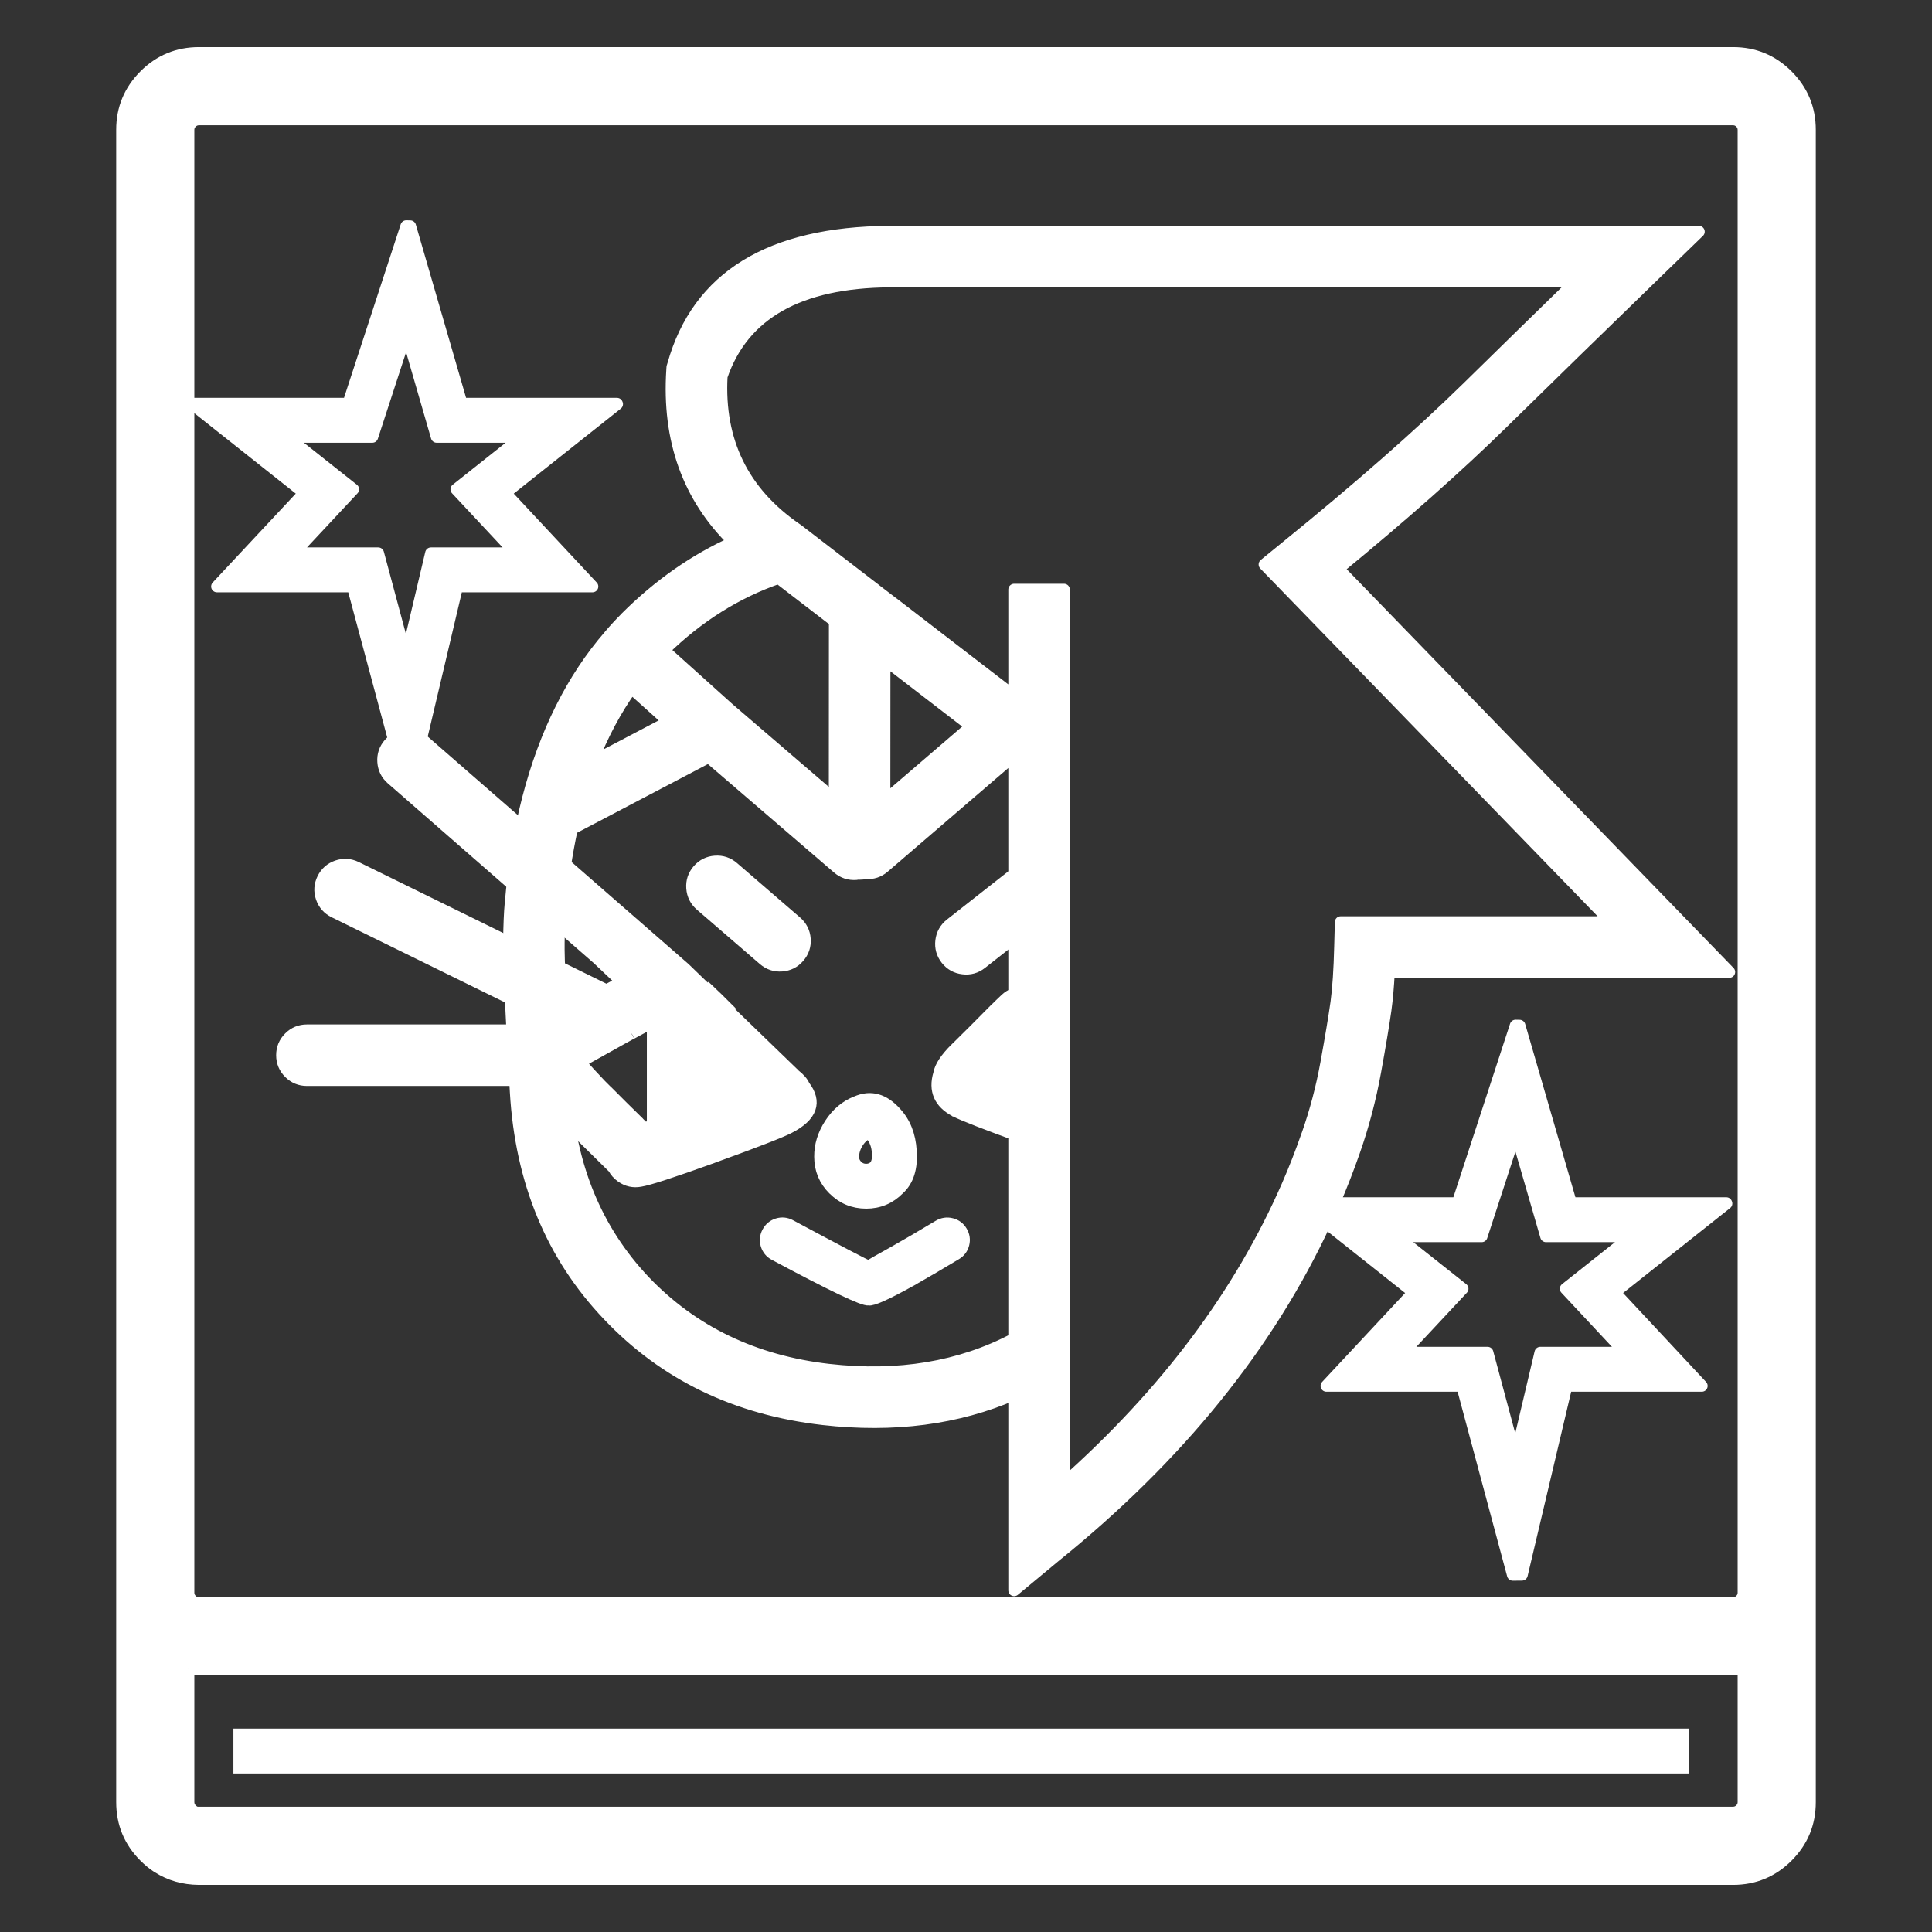
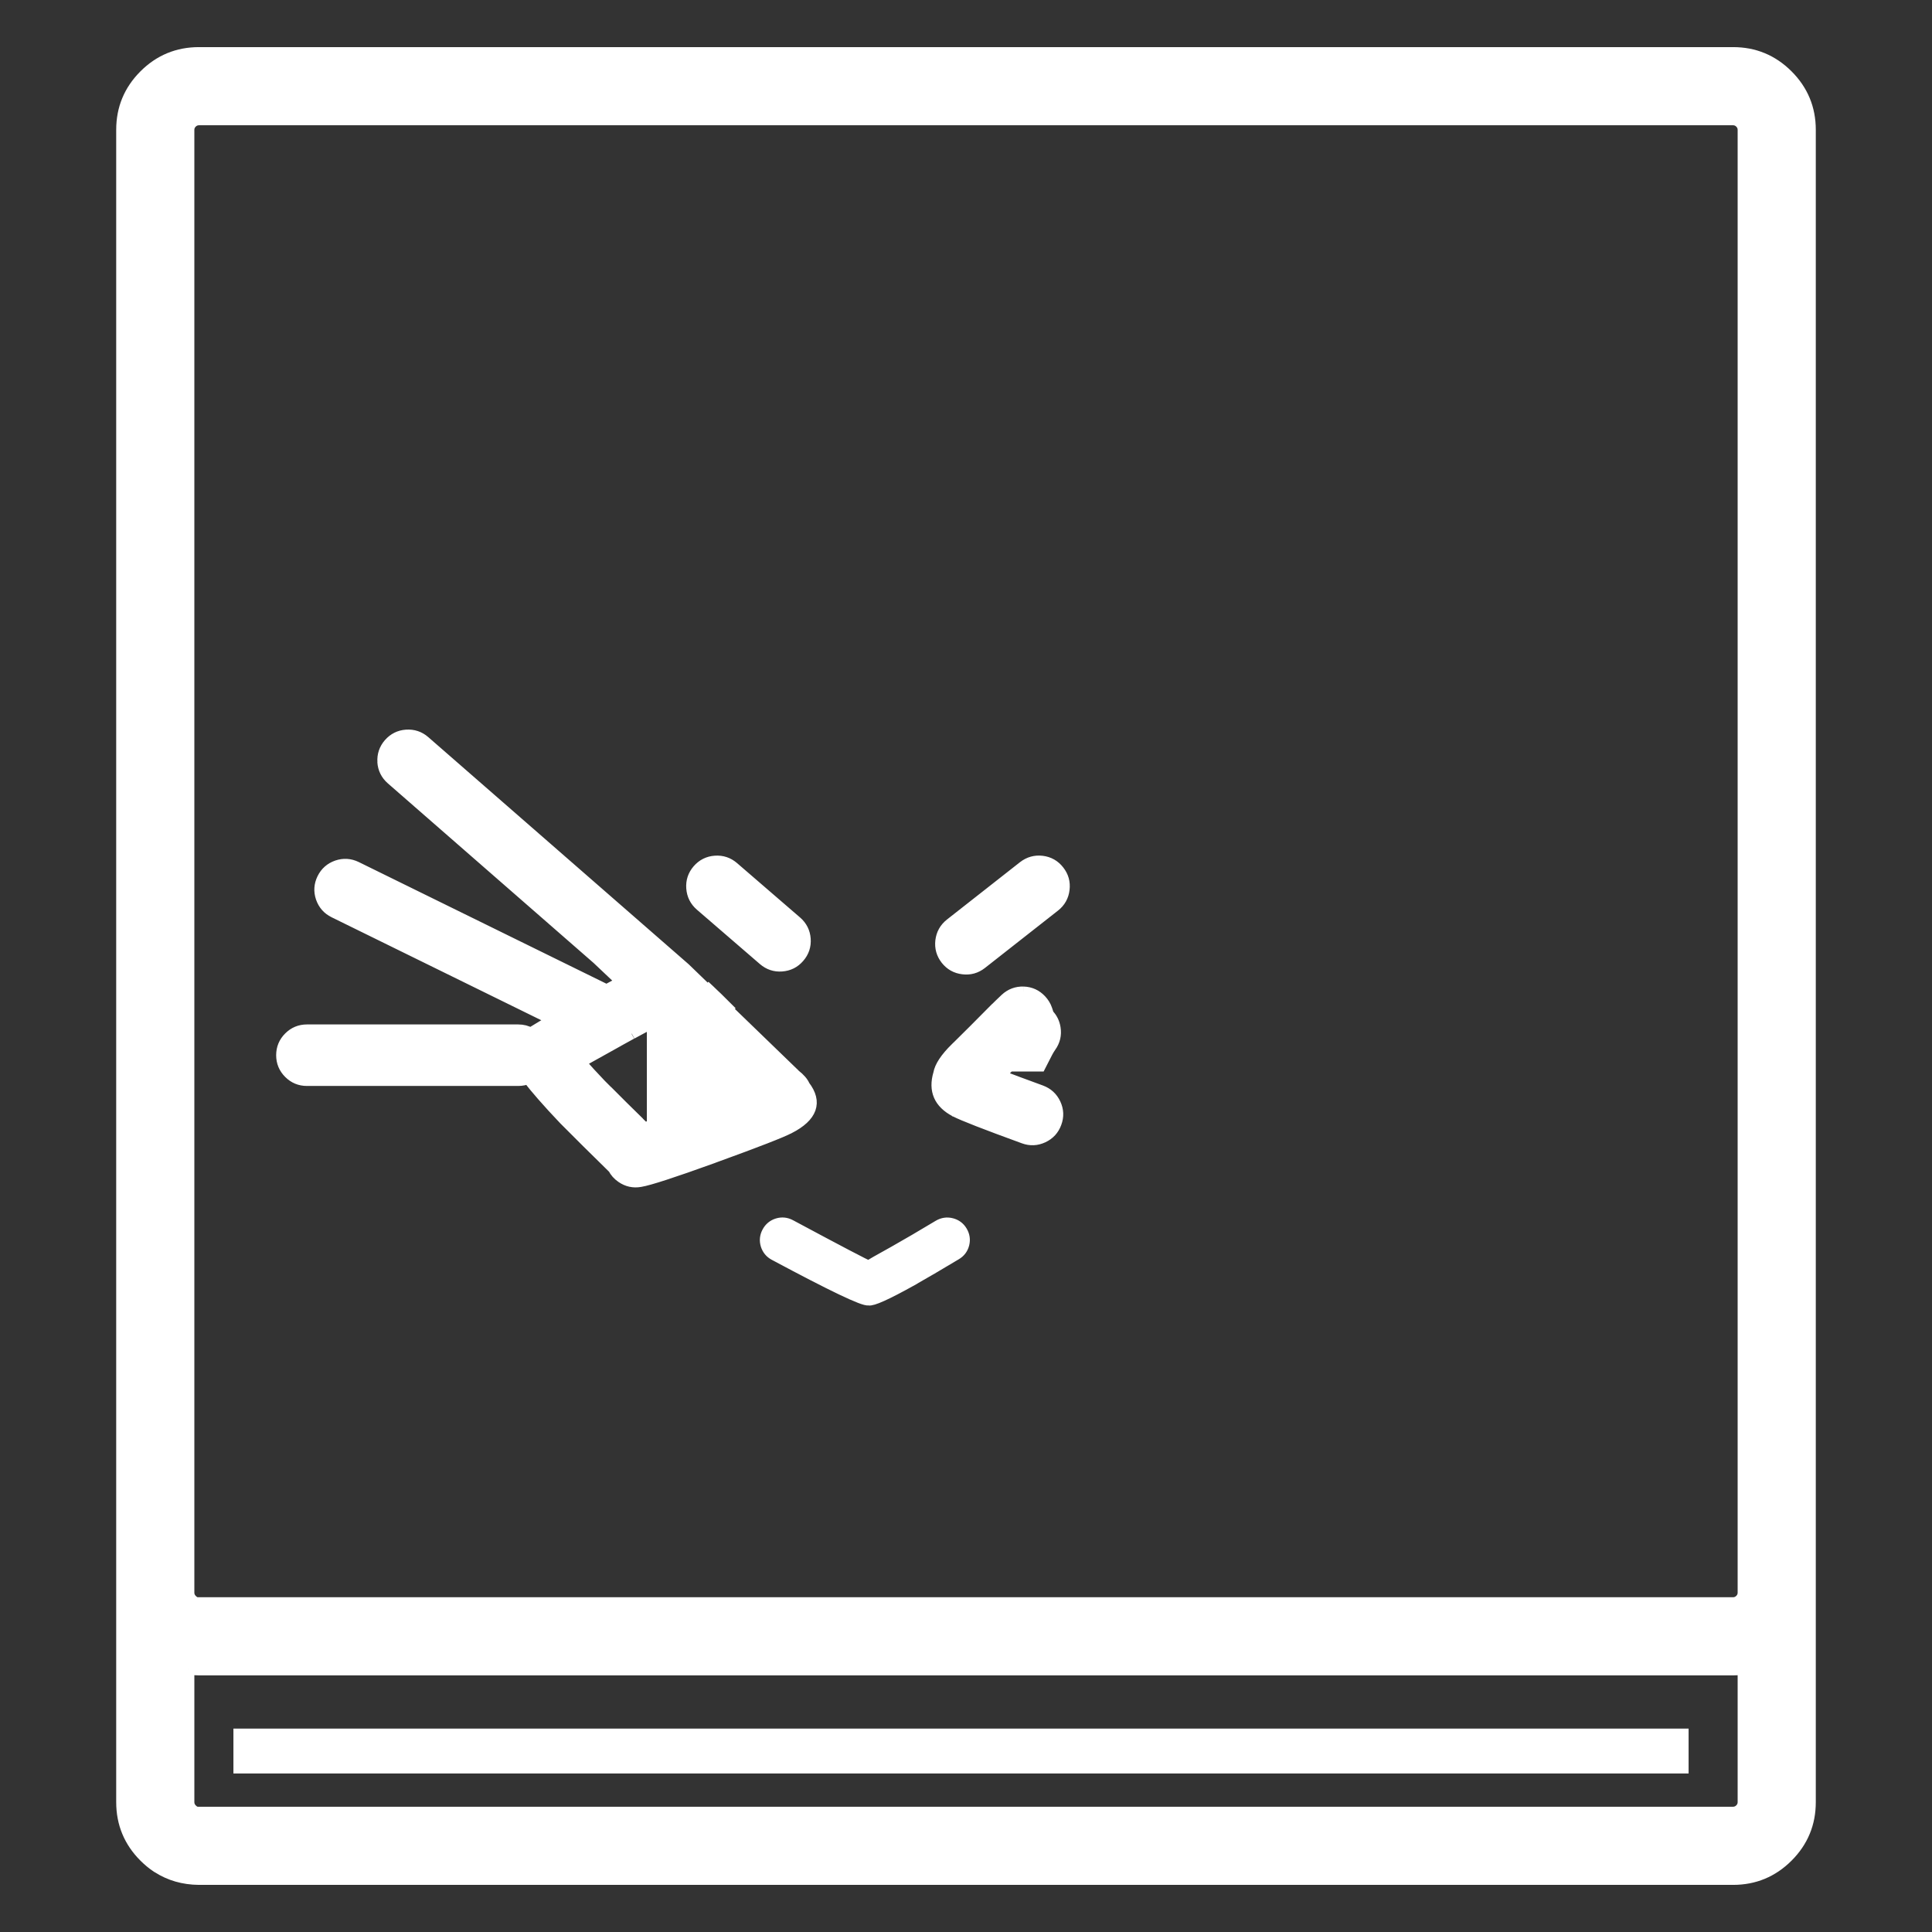
<svg xmlns="http://www.w3.org/2000/svg" id="Layer_1" version="1.1" viewBox="0 0 1161.98 1161.98">
  <rect x="0" y="0" width="1161.98" height="1161.98" fill="#333333" stroke="none" />
  <defs>
    <style>
      .st0 {
        stroke-linecap: round;
        stroke-linejoin: round;
      }

      .st0, .st1 {
        fill: #fff;
        stroke: #fff;
        stroke-width: 7px;
      }

      .st1 {
        stroke-miterlimit: 10;
      }
    </style>
  </defs>
  <g id="Layer2_0_FILL">
    <path class="st1" d="M1075.04,45.39c-9.05-9.04-19.95-13.56-32.7-13.55H119.64c-12.75,0-23.65,4.51-32.7,13.55-9.04,9.05-13.56,19.95-13.55,32.7v880.5c0,.16,0,.31,0,.45v124.85c0,12.75,4.51,23.65,13.55,32.7,2.39,2.39,4.93,4.48,7.6,6.25l.3.15c7.27,4.69,15.54,7.07,24.8,7.15h922.7c12.75,0,23.65-4.51,32.7-13.55,9.04-9.05,13.56-19.95,13.55-32.7v-124.85c0-.14,0-.29,0-.45V78.09c0-12.75-4.51-23.65-13.55-32.7M1042.34,71.84c1.71,0,3.18.63,4.4,1.85,1.22,1.22,1.84,2.69,1.85,4.4v880c-.06,1.63-.68,3.03-1.85,4.2-1.22,1.22-2.69,1.84-4.4,1.85H119.64c-1.08.07-2.04-.13-2.9-.6-.53-.36-1.03-.78-1.5-1.25-1.17-1.17-1.79-2.57-1.85-4.2V78.09c0-1.71.63-3.18,1.85-4.4,1.22-1.22,2.69-1.84,4.4-1.85h922.7M113.39,1003.69c2.03.28,4.11.43,6.25.45h922.7c2.14,0,4.22-.13,6.25-.4v80.15c0,1.71-.63,3.18-1.85,4.4-1.22,1.22-2.69,1.84-4.4,1.85H119.64c-1.08.07-2.04-.13-2.9-.6-.53-.36-1.03-.78-1.5-1.25-1.22-1.22-1.84-2.68-1.85-4.4v-80.2M143.89,1043.14v20h868.2v-20H143.89Z" />
  </g>
  <g id="Layer1_0_FILL">
-     <path class="st0" d="M995.24,165.09l26.55-25.75h-486.9c-71.86.49-115.21,27.12-130.05,79.9l-.5,1.6-.1,1.7c-2.76,42.05,9.62,76.53,37.15,103.45-23.58,10.59-45.24,25.74-65,45.45v.05c-3.38,3.38-6.63,6.89-9.75,10.55-.02.05-.06.1-.1.15-22.48,25.91-38.83,58.62-49.05,98.15-5.02,19.42-8.51,40.54-10.45,63.35v-.15c-.49,5.05-.8,12.57-.95,22.55,0,.07,0,.14,0,.2-.24,9.85,1.11,40,4.05,90.45,3.14,53.86,21.68,98.61,55.6,134.25,33.83,35.74,76.94,56.61,129.35,62.6h0c42.51,4.8,80.79-.2,114.85-15v117.9l24.4-20.25c74.3-59.98,128.58-127,162.85-201.05l53.05,42.1-52.5,56.25h81.6l30.5,113.65,5.5-.05,26.85-113.6h81.35l-52.5-56.25,67.35-53.45-.1-.25h-93.4l-30.95-106.75-2.4-.05-34.9,106.8h-74.25c4.43-10.26,8.48-20.66,12.15-31.2h0c5.42-15.46,9.62-31.38,12.6-47.75,2.88-15.83,4.96-28.29,6.25-37.4v-.1c.87-6.21,1.53-13.72,2-22.55h204.7l-235.3-242.55c39.17-32.17,72.12-61.37,98.85-87.6,29.25-28.71,59.78-58.49,91.6-89.35M608.54,455.49l1.4,1.1v348.65c-32.43,17.1-69.58,23.28-111.45,18.55h-.05c-44.9-5.14-81.88-22.96-110.95-53.45-28.91-30.67-44.71-69.12-47.4-115.35-2.87-49.35-4.21-78.74-4-88.15v-.15c.12-8.98.39-15.73.8-20.25l.05-.2c1.44-16.91,3.79-32.81,7.05-47.7l82.25-43.2,77.7,66.8c3.18,2.71,6.83,3.91,10.95,3.6.47-.04.92-.1,1.35-.2.26.03.51.05.75.05,1.26,0,2.46-.13,3.6-.4.06,0,.11,0,.15,0,4.12.31,7.75-.89,10.9-3.6l76.9-66.1M468.29,347.64l33.75,25.95-.05,107.3-63.25-54.35c-.37-.36-.77-.71-1.2-1.05l-38.3-34.45c20.64-20.15,43.66-34.62,69.05-43.4M584.24,436.84l-52.25,44.9.05-85.1,52.2,40.2M402.24,434.04l-46.25,24.3c6.44-16.5,14.36-31.33,23.75-44.5l22.5,20.2M981.34,743.59l-39.7,31.5,35.9,38.45h-51.15l-14.85,62.8-16.85-62.8h-50.9l35.9-38.45-39.75-31.5h51.2l20.5-62.85,18.2,62.85h51.5M773.19,329.14l-12.7,10.35,208.65,215.1h-162.8l-.4,14.6c-.34,14.03-1.09,25.33-2.25,33.9v-.05c-1.25,8.83-3.26,20.91-6.05,36.25-2.69,14.8-6.49,29.18-11.4,43.15v.05h-.05c-3.59,10.35-7.57,20.55-11.95,30.6-28.58,65.37-73.35,125.08-134.3,179.15v-77.55c.03-.55.03-1.12,0-1.7v-363.1c.02-.37.02-.77,0-1.2v-94.1h-30v59.75l-2.65,2.35-69.9-53.8c-.22-.17-.46-.34-.7-.5-6.7-5.16-10.08-7.76-10.15-7.8l-46.6-35.85c-.37-.27-.75-.54-1.15-.8-31.91-22.03-46.81-52.56-44.7-91.6,12.88-37.61,46.51-56.61,100.9-57h412.8c-22.37,21.79-44.09,43.02-65.15,63.7-29.03,28.45-65.51,60.48-109.45,96.1M536.34,362.14c-1.13-.74-2.33-1.3-3.6-1.7-.82-1.29-1.89-2.46-3.2-3.5l6.8,5.2M499.19,676.09c-4.05,6.28-6.05,12.81-6,19.6,0,7.66,2.7,14.2,8.1,19.6v-.05c5.38,5.45,11.93,8.18,19.65,8.2,7.68,0,14.22-2.74,19.6-8.2l-.05.05c5.67-5.11,8.12-12.88,7.35-23.3v.1c-.57-9.35-3.61-16.99-9.1-22.9l.05.05c-7.28-8.15-15.21-10.32-23.8-6.5h-.05c-6.36,2.51-11.61,6.96-15.75,13.35M527.89,693.34v.1c.26,3.36-.26,5.93-1.55,7.7v.05c-1.48,1.51-3.28,2.26-5.4,2.25-2.14.01-3.96-.74-5.45-2.25h0l-.05-.05c-1.5-1.5-2.25-3.31-2.25-5.45.05-3.01.99-5.93,2.8-8.75,1.71-2.62,3.85-4.49,6.4-5.6.43.17.93.57,1.5,1.2v.05c2.41,2.82,3.74,6.4,4,10.75M371.19,243.04l-.1-.25h-93.4l-30.95-106.75-2.4-.05-34.9,106.8h-93.7l-.1.25,67.4,53.45-52.55,56.25h81.65l30.5,113.65,5.5-.05,26.85-113.6h81.35l-52.5-56.25,67.35-53.45M314.14,262.79l-39.7,31.5,35.9,38.45h-51.15l-14.85,62.8-16.85-62.8h-50.9l35.9-38.45-39.75-31.5h51.2l20.5-62.85,18.2,62.85h51.5Z" />
-   </g>
+     </g>
  <g id="Layer0_0_FILL">
-     <path class="st1" d="M230.44,458.19c.28,4.13,1.98,7.56,5.1,10.3l123.85,108.1,14.75,13.95c-2.62,1.41-5.47,2.94-8.55,4.6-.24.15-.49.3-.75.45l-150.65-74c-3.73-1.8-7.55-2.03-11.45-.7-3.9,1.36-6.77,3.89-8.6,7.6-1.83,3.73-2.08,7.55-.75,11.45,1.36,3.91,3.9,6.78,7.6,8.6l131.95,64.8c-4.97,2.88-9.14,5.36-12.5,7.45-.48.24-.94.49-1.4.75-2.18-1.27-4.63-1.9-7.35-1.9h-127.1c-4.14,0-7.67,1.47-10.6,4.4-2.93,2.93-4.4,6.46-4.4,10.6,0,4.14,1.47,7.67,4.4,10.6,2.93,2.93,6.46,4.4,10.6,4.4h127.1c2.2,0,4.24-.42,6.1-1.25,2.35,3.17,5.22,6.67,8.6,10.5l-.05-.1c3.73,4.28,8.13,9.08,13.2,14.4l.25.25c1.6,1.6,3.27,3.27,5,5l-.05-.05c5.31,5.36,11.13,11.13,17.45,17.3l-.05-.05c2.25,2.22,4.55,4.49,6.9,6.8,1.09,2.13,2.69,3.93,4.8,5.4,3.4,2.37,7.14,3.19,11.2,2.45,5.15-.82,19.57-5.5,43.25-14.05l.25-.1c.37-.13.72-.27,1.05-.4,25.46-9.23,40.46-15.07,45-17.5h.05c13.55-7,16.55-15.4,9-25.2-.91-2.16-2.81-4.36-5.7-6.6-.24-.26-.49-.53-.75-.8-.13-.11-.26-.23-.4-.35l-65-62.85-156.55-136.55c-3.13-2.72-6.76-3.93-10.9-3.65-4.09.28-7.51,1.98-10.25,5.1-2.71,3.13-3.93,6.75-3.65,10.85M379.84,621.59l.05-.05c4.75-2.6,8.97-4.83,12.65-6.7v62.1c-1.83.63-3.5,1.18-5,1.65-1.46-1.45-2.91-2.88-4.35-4.3v-.05c-6.21-6.06-11.93-11.73-17.15-17h-.05c-1.64-1.64-3.23-3.23-4.75-4.75-4.73-4.95-8.83-9.42-12.3-13.4l-.05-.05-.05-.05s-.05-.09-.1-.15c2.74-1.54,5.72-3.2,8.95-5l.1-.05c4.25-2.4,8.91-5,14-7.8l.15-.1c.22-.09.44-.21.65-.35.4-.2.78-.42,1.15-.65l.55-.3c1.9-1.04,3.72-2.04,5.45-3h.1M426.84,595.99l-1.5-1.4c-.58-.55-1.13-1.06-1.65-1.55l16.25,15.8c-2.99-3.03-5.68-5.69-8.05-8-.05-.05-.1-.1-.15-.15l-.35-.35c-.99-.95-1.92-1.83-2.8-2.65-.11-.11-.23-.22-.35-.35-.42-.46-.88-.91-1.4-1.35M572.24,736.09c-2.67-.67-5.2-.3-7.6,1.1-10.27,6.17-19.07,11.32-26.4,15.45l.1-.05c-9.77,5.43-15.09,8.44-15.95,9.05-1.88-.62-17.6-8.86-47.15-24.7-2.43-1.29-4.97-1.54-7.6-.75-2.63.83-4.6,2.46-5.9,4.9-1.31,2.44-1.58,4.97-.8,7.6.82,2.64,2.44,4.6,4.85,5.9,34.83,18.66,53.7,27.68,56.6,27.05,2.11.62,10.66-3.23,25.65-11.55v-.05h.05c7.44-4.2,16.37-9.43,26.8-15.7,2.38-1.4,3.92-3.44,4.6-6.1.67-2.67.29-5.21-1.15-7.6-1.4-2.36-3.44-3.87-6.1-4.55M416.24,534.14c.3,4.13,2.02,7.57,5.15,10.3l37.95,32.75c3.14,2.7,6.75,3.9,10.85,3.6,4.13-.3,7.55-2.01,10.25-5.15,2.73-3.14,3.95-6.77,3.65-10.9-.3-4.1-2.02-7.52-5.15-10.25l-37.95-32.75c-3.14-2.7-6.77-3.9-10.9-3.6-4.1.3-7.52,2.01-10.25,5.15-2.7,3.14-3.9,6.75-3.6,10.85M615.59,596.84c-4.12-.12-7.71,1.23-10.75,4.05-2.25,2.12-4.44,4.23-6.55,6.35h-.05l-.05.05c-8.62,8.74-16.39,16.51-23.3,23.3h-.05c-5.98,5.92-9.33,10.99-10.05,15.2-2.97,9.99.28,17.48,9.75,22.45l.05.05.15.05c4.37,2.29,18.05,7.62,41.05,16,3.87,1.42,7.69,1.25,11.45-.5,3.76-1.75,6.34-4.57,7.75-8.45,1.45-3.87,1.3-7.69-.45-11.45-1.75-3.76-4.59-6.36-8.5-7.8-10.37-3.78-18.69-6.88-24.95-9.3,1.93-1.89,3.92-3.86,5.95-5.9h18.5l4.2-8.2c.6-1.14,1.27-2.24,2-3.3,2.43-3.35,3.31-7.07,2.65-11.15-.52-3.22-1.89-5.94-4.1-8.15-.13-.63-.31-1.28-.55-1.95-.12-.38-.25-.76-.4-1.15-.67-1.97-1.79-3.78-3.35-5.45-2.82-3.01-6.28-4.6-10.4-4.75M639.79,534.89c.51-4.1-.52-7.78-3.1-11.05-2.54-3.26-5.86-5.14-9.95-5.65-4.1-.49-7.8.55-11.1,3.1l-44,34.55c-3.22,2.57-5.09,5.9-5.6,10-.48,4.1.55,7.78,3.1,11.05,2.58,3.26,5.91,5.12,10,5.6,4.1.52,7.78-.5,11.05-3.05l44-34.55c3.26-2.57,5.12-5.9,5.6-10Z" />
+     <path class="st1" d="M230.44,458.19c.28,4.13,1.98,7.56,5.1,10.3l123.85,108.1,14.75,13.95c-2.62,1.41-5.47,2.94-8.55,4.6-.24.15-.49.3-.75.45l-150.65-74c-3.73-1.8-7.55-2.03-11.45-.7-3.9,1.36-6.77,3.89-8.6,7.6-1.83,3.73-2.08,7.55-.75,11.45,1.36,3.91,3.9,6.78,7.6,8.6l131.95,64.8c-4.97,2.88-9.14,5.36-12.5,7.45-.48.24-.94.49-1.4.75-2.18-1.27-4.63-1.9-7.35-1.9h-127.1c-4.14,0-7.67,1.47-10.6,4.4-2.93,2.93-4.4,6.46-4.4,10.6,0,4.14,1.47,7.67,4.4,10.6,2.93,2.93,6.46,4.4,10.6,4.4h127.1c2.2,0,4.24-.42,6.1-1.25,2.35,3.17,5.22,6.67,8.6,10.5c3.73,4.28,8.13,9.08,13.2,14.4l.25.25c1.6,1.6,3.27,3.27,5,5l-.05-.05c5.31,5.36,11.13,11.13,17.45,17.3l-.05-.05c2.25,2.22,4.55,4.49,6.9,6.8,1.09,2.13,2.69,3.93,4.8,5.4,3.4,2.37,7.14,3.19,11.2,2.45,5.15-.82,19.57-5.5,43.25-14.05l.25-.1c.37-.13.72-.27,1.05-.4,25.46-9.23,40.46-15.07,45-17.5h.05c13.55-7,16.55-15.4,9-25.2-.91-2.16-2.81-4.36-5.7-6.6-.24-.26-.49-.53-.75-.8-.13-.11-.26-.23-.4-.35l-65-62.85-156.55-136.55c-3.13-2.72-6.76-3.93-10.9-3.65-4.09.28-7.51,1.98-10.25,5.1-2.71,3.13-3.93,6.75-3.65,10.85M379.84,621.59l.05-.05c4.75-2.6,8.97-4.83,12.65-6.7v62.1c-1.83.63-3.5,1.18-5,1.65-1.46-1.45-2.91-2.88-4.35-4.3v-.05c-6.21-6.06-11.93-11.73-17.15-17h-.05c-1.64-1.64-3.23-3.23-4.75-4.75-4.73-4.95-8.83-9.42-12.3-13.4l-.05-.05-.05-.05s-.05-.09-.1-.15c2.74-1.54,5.72-3.2,8.95-5l.1-.05c4.25-2.4,8.91-5,14-7.8l.15-.1c.22-.09.44-.21.65-.35.4-.2.78-.42,1.15-.65l.55-.3c1.9-1.04,3.72-2.04,5.45-3h.1M426.84,595.99l-1.5-1.4c-.58-.55-1.13-1.06-1.65-1.55l16.25,15.8c-2.99-3.03-5.68-5.69-8.05-8-.05-.05-.1-.1-.15-.15l-.35-.35c-.99-.95-1.92-1.83-2.8-2.65-.11-.11-.23-.22-.35-.35-.42-.46-.88-.91-1.4-1.35M572.24,736.09c-2.67-.67-5.2-.3-7.6,1.1-10.27,6.17-19.07,11.32-26.4,15.45l.1-.05c-9.77,5.43-15.09,8.44-15.95,9.05-1.88-.62-17.6-8.86-47.15-24.7-2.43-1.29-4.97-1.54-7.6-.75-2.63.83-4.6,2.46-5.9,4.9-1.31,2.44-1.58,4.97-.8,7.6.82,2.64,2.44,4.6,4.85,5.9,34.83,18.66,53.7,27.68,56.6,27.05,2.11.62,10.66-3.23,25.65-11.55v-.05h.05c7.44-4.2,16.37-9.43,26.8-15.7,2.38-1.4,3.92-3.44,4.6-6.1.67-2.67.29-5.21-1.15-7.6-1.4-2.36-3.44-3.87-6.1-4.55M416.24,534.14c.3,4.13,2.02,7.57,5.15,10.3l37.95,32.75c3.14,2.7,6.75,3.9,10.85,3.6,4.13-.3,7.55-2.01,10.25-5.15,2.73-3.14,3.95-6.77,3.65-10.9-.3-4.1-2.02-7.52-5.15-10.25l-37.95-32.75c-3.14-2.7-6.77-3.9-10.9-3.6-4.1.3-7.52,2.01-10.25,5.15-2.7,3.14-3.9,6.75-3.6,10.85M615.59,596.84c-4.12-.12-7.71,1.23-10.75,4.05-2.25,2.12-4.44,4.23-6.55,6.35h-.05l-.05.05c-8.62,8.74-16.39,16.51-23.3,23.3h-.05c-5.98,5.92-9.33,10.99-10.05,15.2-2.97,9.99.28,17.48,9.75,22.45l.05.05.15.05c4.37,2.29,18.05,7.62,41.05,16,3.87,1.42,7.69,1.25,11.45-.5,3.76-1.75,6.34-4.57,7.75-8.45,1.45-3.87,1.3-7.69-.45-11.45-1.75-3.76-4.59-6.36-8.5-7.8-10.37-3.78-18.69-6.88-24.95-9.3,1.93-1.89,3.92-3.86,5.95-5.9h18.5l4.2-8.2c.6-1.14,1.27-2.24,2-3.3,2.43-3.35,3.31-7.07,2.65-11.15-.52-3.22-1.89-5.94-4.1-8.15-.13-.63-.31-1.28-.55-1.95-.12-.38-.25-.76-.4-1.15-.67-1.97-1.79-3.78-3.35-5.45-2.82-3.01-6.28-4.6-10.4-4.75M639.79,534.89c.51-4.1-.52-7.78-3.1-11.05-2.54-3.26-5.86-5.14-9.95-5.65-4.1-.49-7.8.55-11.1,3.1l-44,34.55c-3.22,2.57-5.09,5.9-5.6,10-.48,4.1.55,7.78,3.1,11.05,2.58,3.26,5.91,5.12,10,5.6,4.1.52,7.78-.5,11.05-3.05l44-34.55c3.26-2.57,5.12-5.9,5.6-10Z" />
  </g>
</svg>